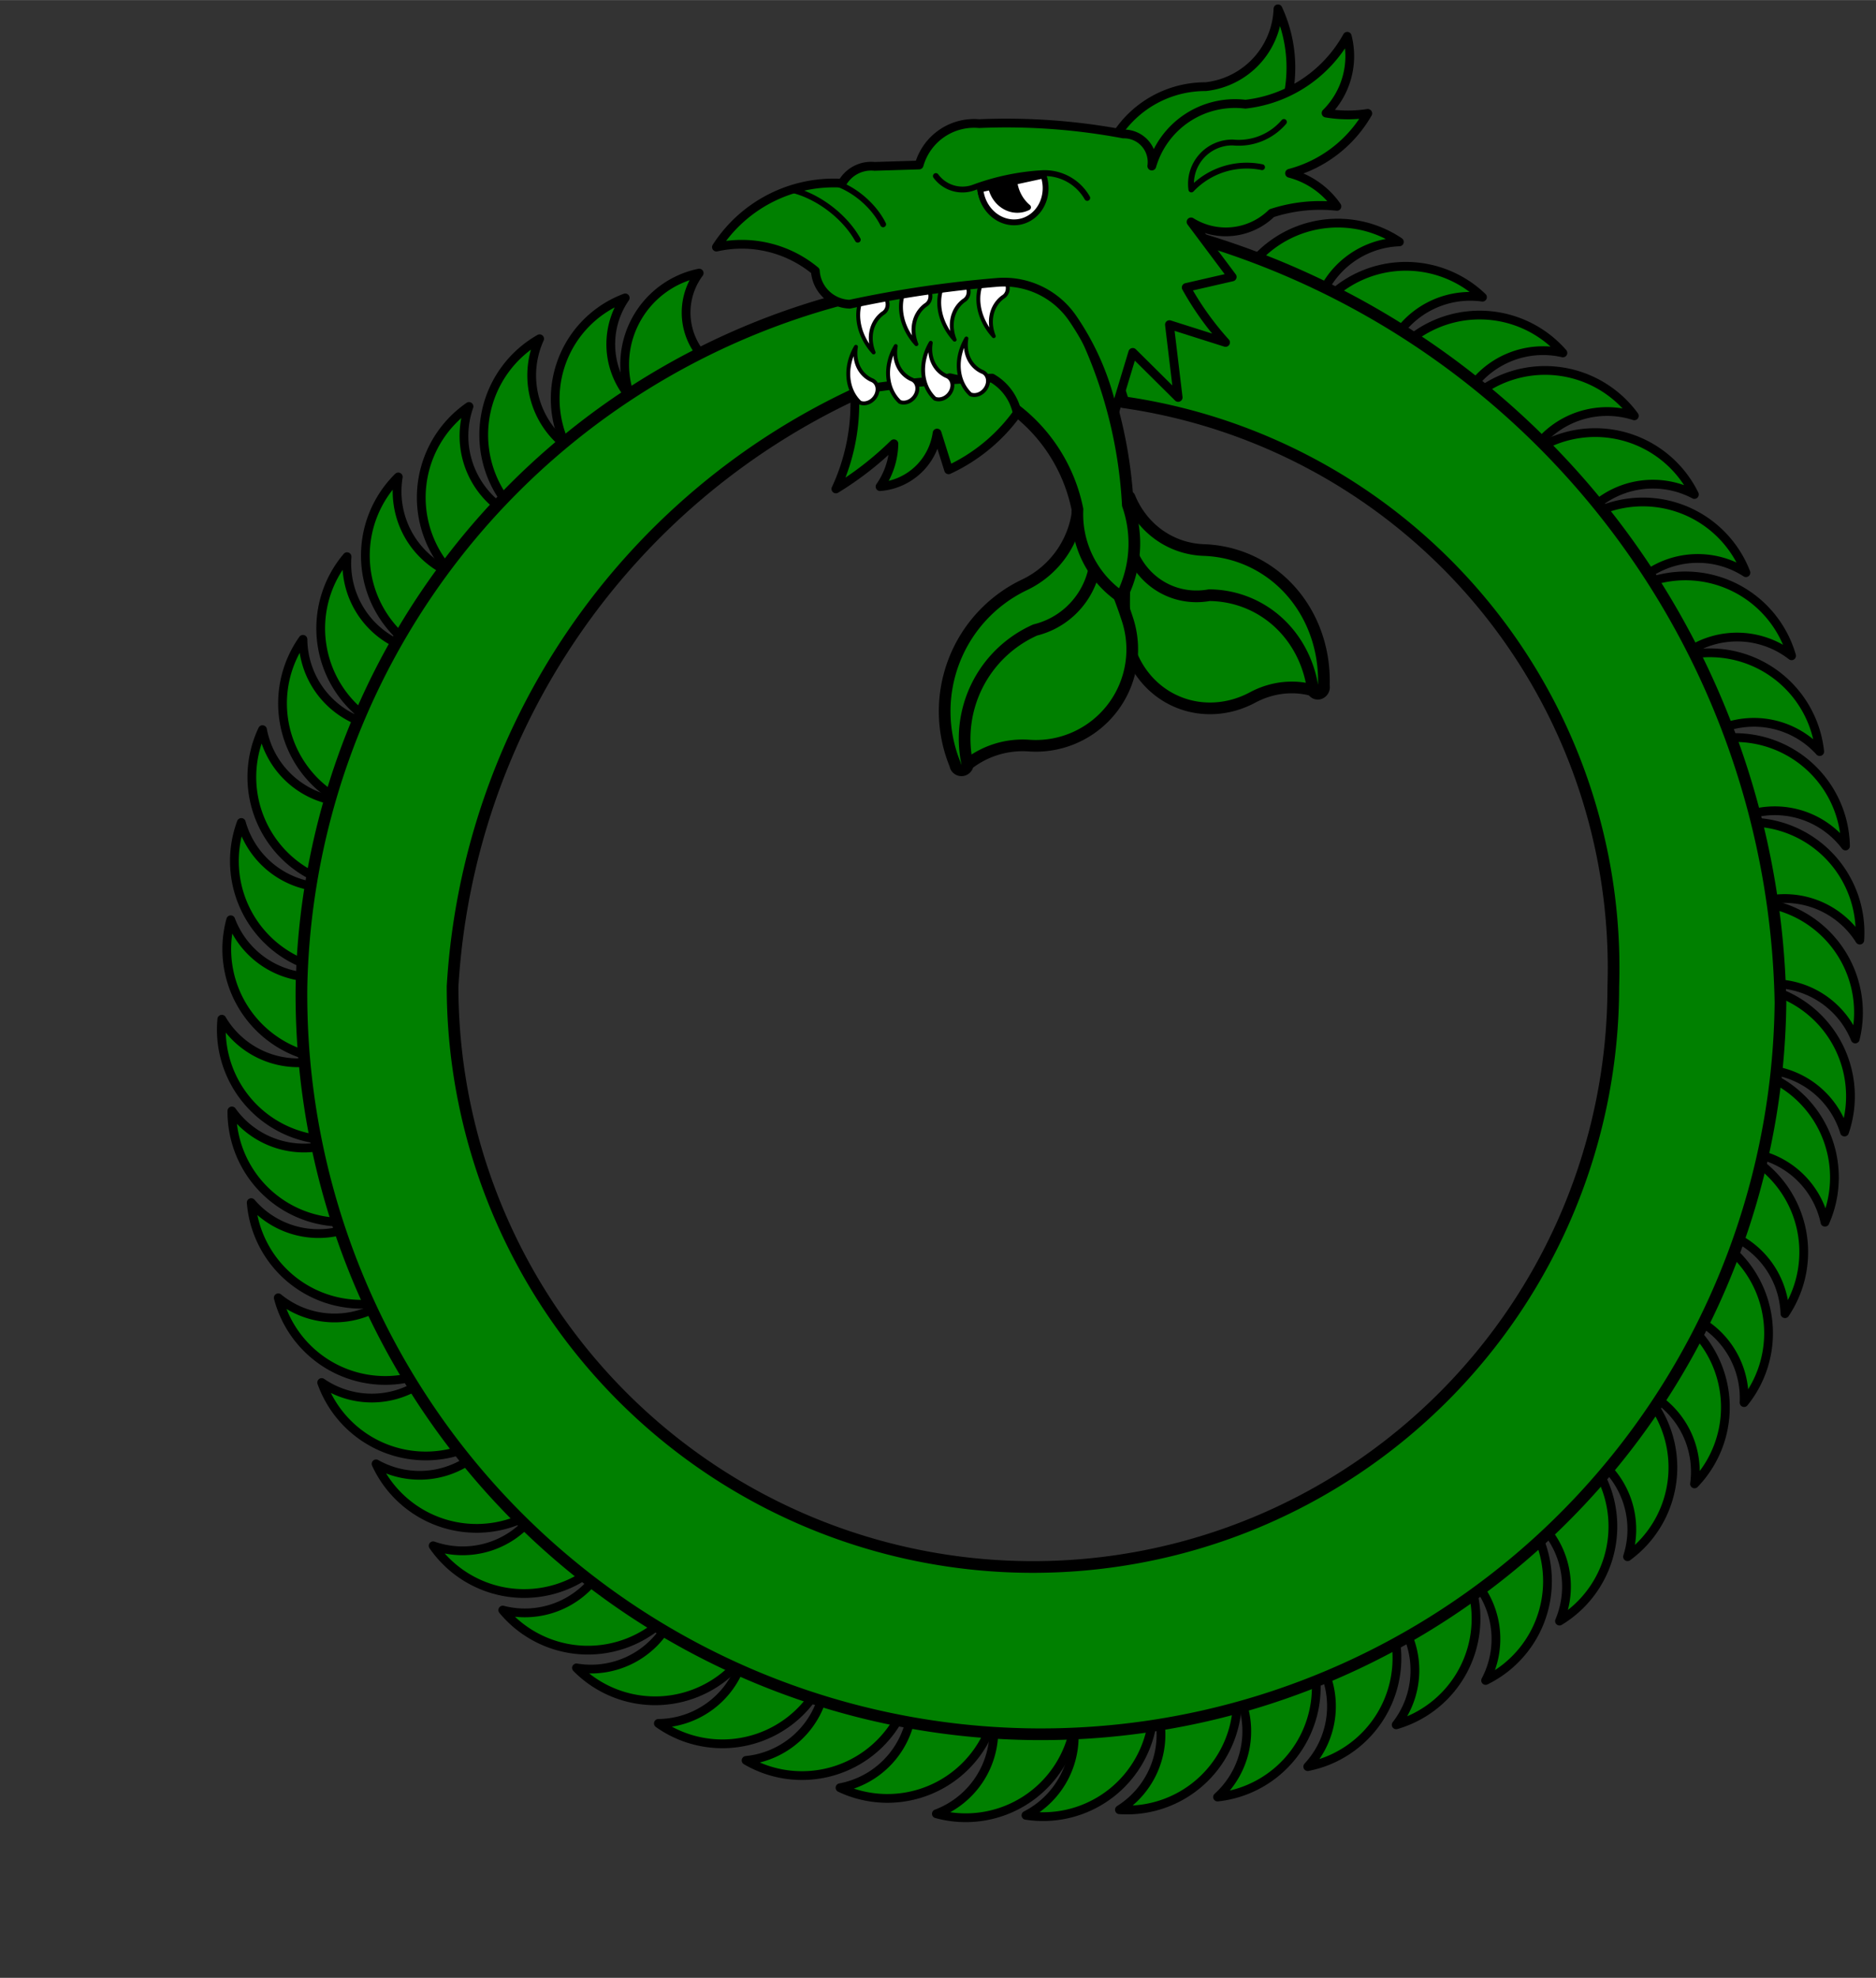
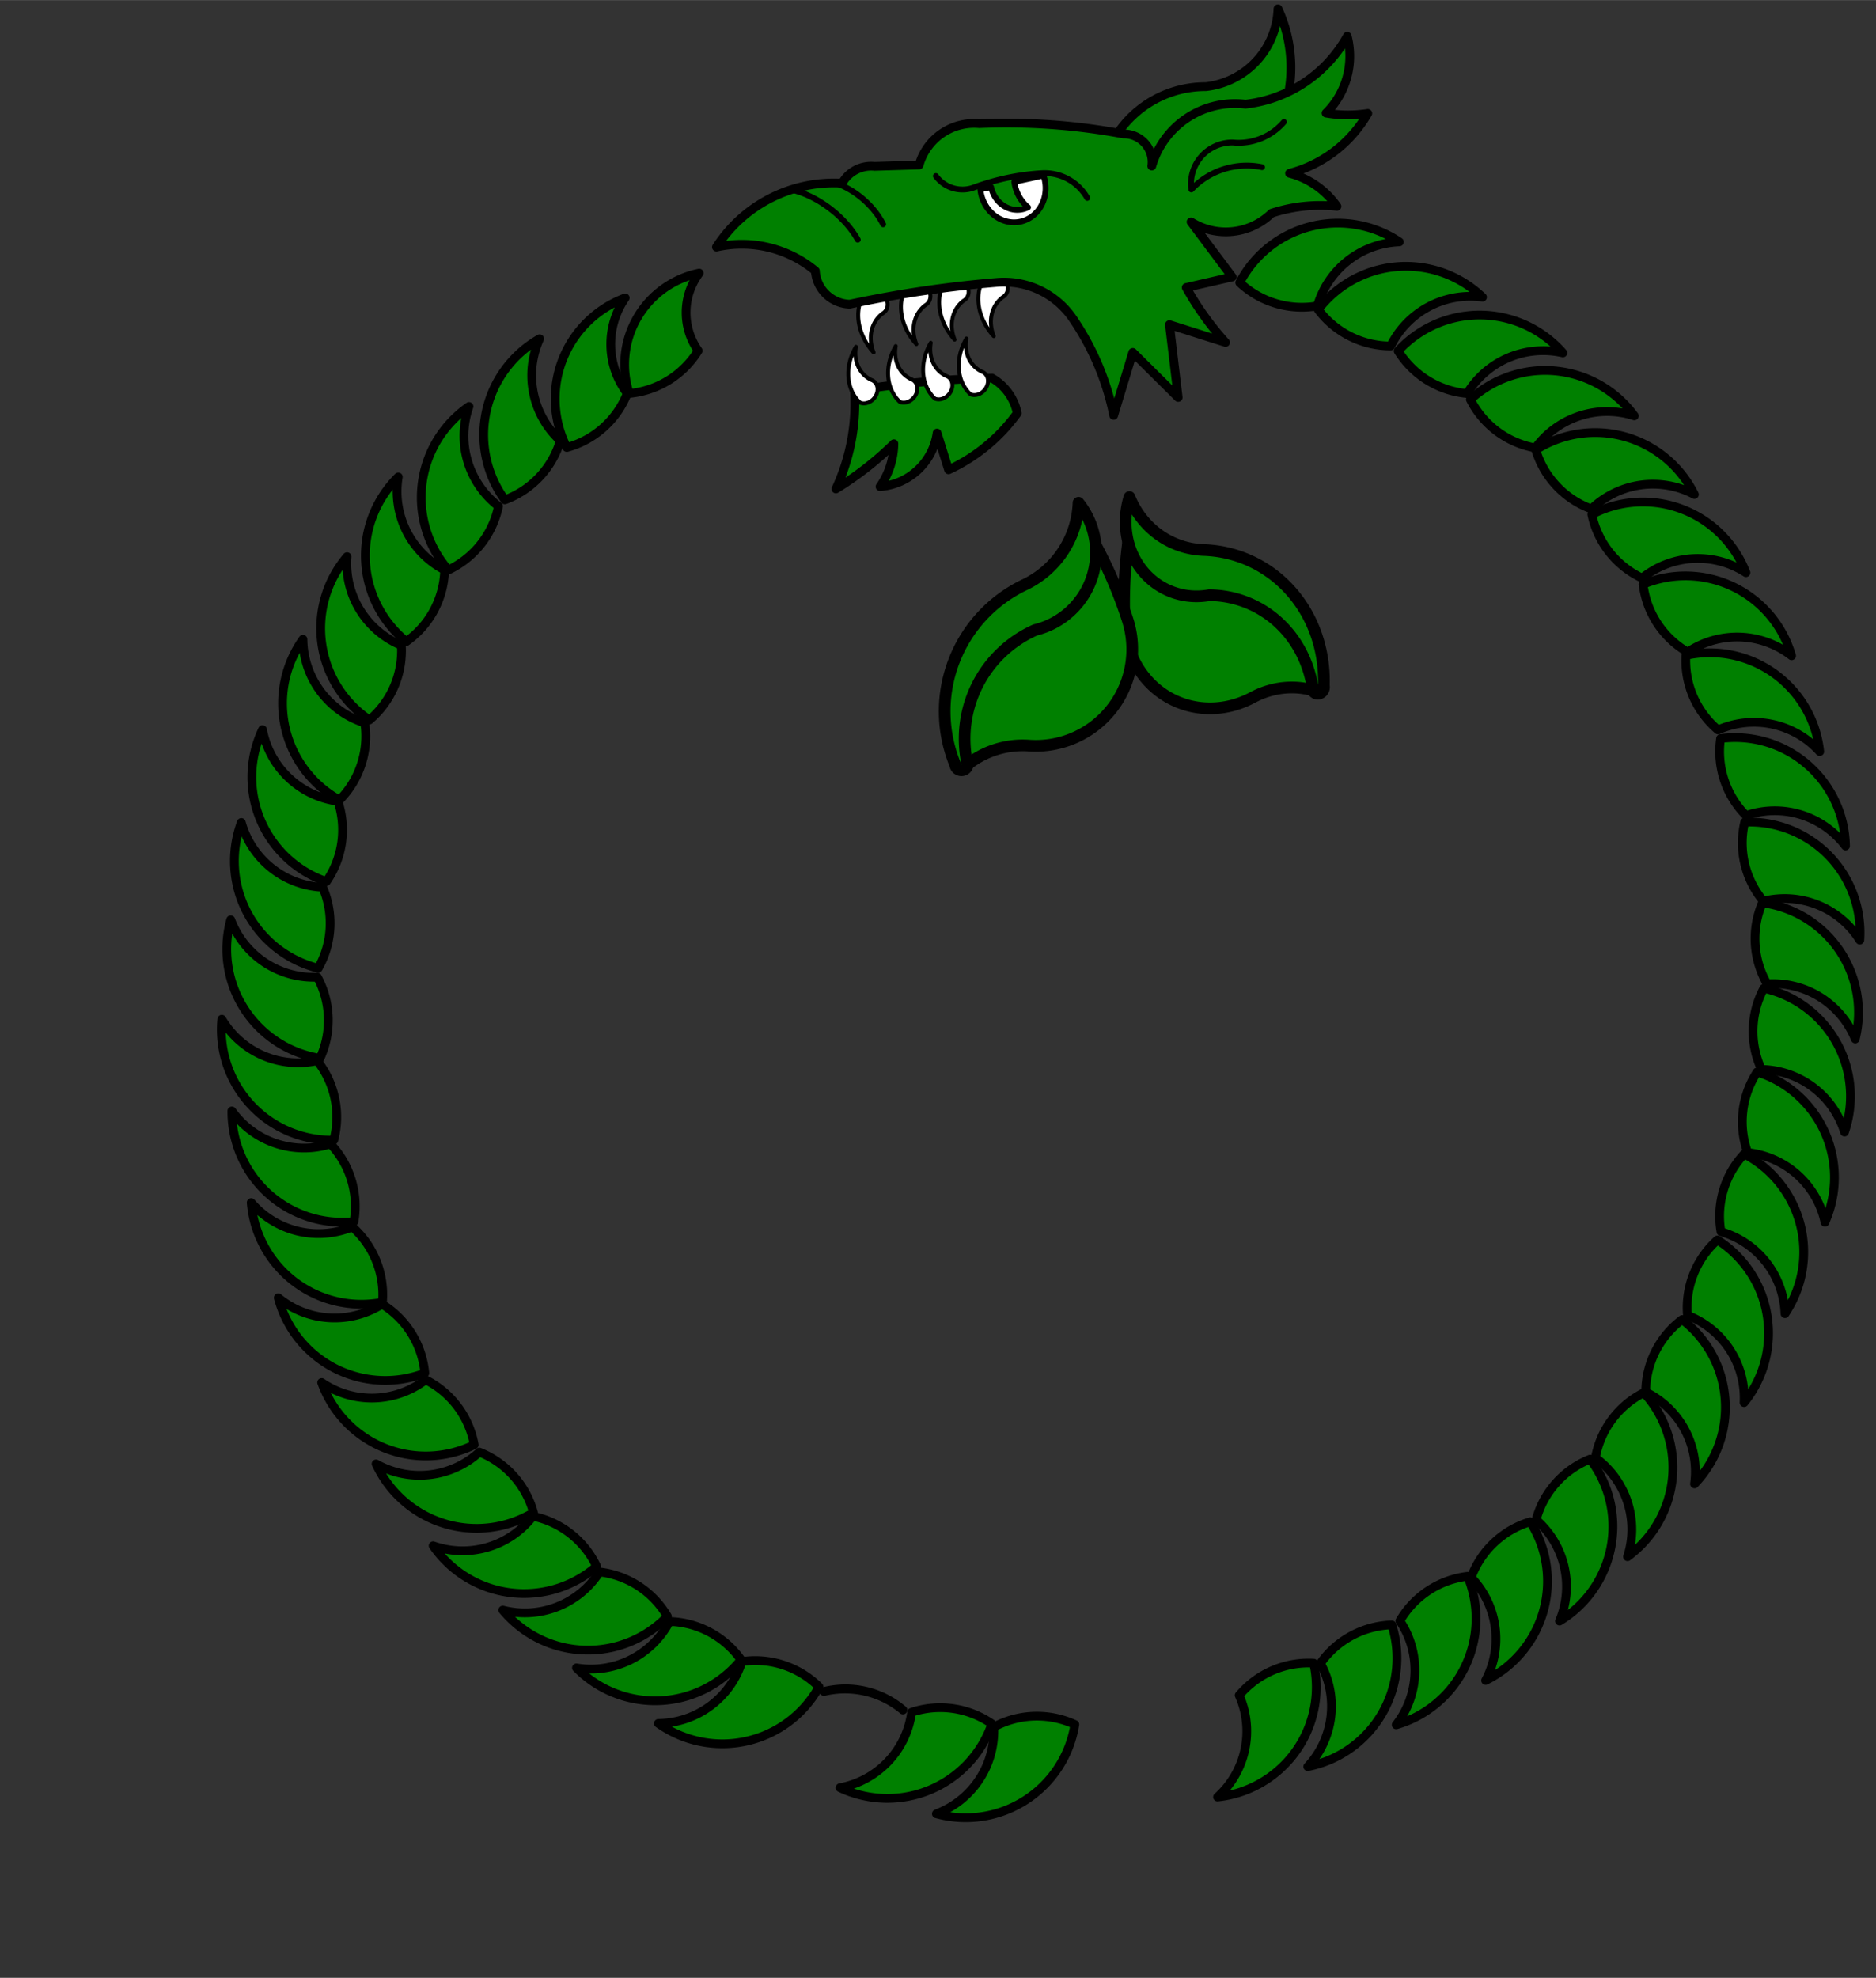
<svg xmlns="http://www.w3.org/2000/svg" xmlns:ns1="http://schemas.microsoft.com/visio/2003/SVGExtensions/" width="6.692in" height="7.053in" viewBox="0 0 481.845 507.802" xml:space="preserve" color-interpolation-filters="sRGB" class="st7">
  <rect x="0" y="0" width="481.845" height="507.802" fill="#333333" stroke="none" />
  <title>Sea Serpent in Annulo Vorant of Its Own Tail</title>
  <ns1:documentProperties ns1:langID="1033" ns1:viewMarkup="false" />
  <style type="text/css">
	
		.st1 {fill:#008000;stroke:#000000;stroke-linecap:round;stroke-linejoin:round;stroke-width:2.25}
		.st2 {fill:#008000;stroke:#000000;stroke-linecap:round;stroke-linejoin:round;stroke-width:3}
		.st3 {fill:#ffffff;stroke:#000000;stroke-linecap:round;stroke-linejoin:round;stroke-width:1}
		.st4 {fill:#000000;stroke:#000000;stroke-linecap:round;stroke-linejoin:round;stroke-width:1.5}
		.st5 {fill:#ffffff;stroke:#000000;stroke-linecap:round;stroke-linejoin:round;stroke-width:1.5}
		.st6 {stroke:#000000;stroke-linecap:round;stroke-linejoin:round;stroke-width:1.5}
		.st7 {fill:none;fill-rule:evenodd;font-size:12px;overflow:visible;stroke-linecap:square;stroke-miterlimit:3}
	
	</style>
  <g ns1:mID="0" ns1:index="1" ns1:groupContext="foregroundPage">
    <title>Page-1</title>
    <ns1:pageProperties ns1:drawingScale="1" ns1:pageScale="1" ns1:drawingUnits="19" ns1:shadowOffsetX="9" ns1:shadowOffsetY="-9" />
    <g id="group1-1" transform="translate(56.846,-41.1)" ns1:mID="1" ns1:groupContext="group">
      <title>Sea Sepent in Annulo Vorant</title>
      <g id="group2-2" transform="translate(206.664,-0.284)" ns1:mID="2" ns1:groupContext="group">
        <title>Sheet.2</title>
        <g id="shape3-3" ns1:mID="3" ns1:groupContext="shape" transform="translate(-358.945,-124.291) rotate(-60)">
          <title>Sheet.3</title>
          <path d="M0.62 477.52 A28.382 28.382 135 0 1 30.18 507.8 A22.771 22.771 -45 0 0 5.42 497.79 A23.296 23.296          0 0 1 0.62 477.52 Z" class="st1" />
        </g>
        <g id="shape4-5" ns1:mID="4" ns1:groupContext="shape" transform="translate(-291.136,-185.619) rotate(-50)">
          <title>Sheet.4</title>
          <path d="M0.62 477.52 A28.382 28.382 135 0 1 30.18 507.8 A22.771 22.771 -45 0 0 5.42 497.79 A23.296 23.296          0 0 1 0.62 477.52 Z" class="st1" />
        </g>
        <g id="shape5-7" ns1:mID="5" ns1:groupContext="shape" transform="translate(-242.494,-205.75) rotate(-45)">
          <title>Sheet.5</title>
          <path d="M0.62 477.52 A28.382 28.382 97.87 0 1 30.18 507.8 A22.771 22.771 -79.66 0 0 5.42 497.79 A23.296          23.296 0 0 1 0.62 477.52 Z" class="st1" />
        </g>
        <g id="shape6-9" ns1:mID="6" ns1:groupContext="shape" transform="translate(-193.265,-221.462) rotate(-40)">
          <title>Sheet.6</title>
          <path d="M0.62 477.52 A28.382 28.382 101.46 0 1 30.18 507.8 A22.771 22.771 -75.24 0 0 5.42 497.79 A23.296          23.296 0 0 1 0.62 477.52 Z" class="st1" />
        </g>
        <g id="shape7-11" ns1:mID="7" ns1:groupContext="shape" transform="translate(-108.349,-256.349) rotate(-30)">
          <title>Sheet.7</title>
          <path d="M0.62 477.52 A28.382 28.382 135 0 1 30.18 507.8 A22.771 22.771 -45 0 0 5.42 497.79 A23.296 23.296          0 0 1 0.62 477.52 Z" class="st1" />
        </g>
        <g id="shape8-13" ns1:mID="8" ns1:groupContext="shape" transform="translate(-57.027,-259.061) rotate(-25)">
          <title>Sheet.8</title>
          <path d="M0.62 477.52 A28.382 28.382 101.46 0 1 30.18 507.8 A22.771 22.771 -75.24 0 0 5.42 497.79 A23.296          23.296 0 0 1 0.62 477.52 Z" class="st1" />
        </g>
        <g id="shape9-15" ns1:mID="9" ns1:groupContext="shape" transform="translate(-5.388,-257.113) rotate(-20)">
          <title>Sheet.9</title>
          <path d="M0.62 477.52 A28.382 28.382 101.46 0 1 30.18 507.8 A22.771 22.771 -75.24 0 0 5.42 497.79 A23.296          23.296 0 0 1 0.62 477.52 Z" class="st1" />
        </g>
        <g id="shape10-17" ns1:mID="10" ns1:groupContext="shape" transform="translate(85.978,-260.507) rotate(-10)">
          <title>Sheet.10</title>
          <path d="M0.62 477.52 A28.382 28.382 101.46 0 1 30.18 507.8 A22.771 22.771 -75.24 0 0 5.42 497.79 A23.296          23.296 0 0 1 0.62 477.52 Z" class="st1" />
        </g>
        <g id="shape11-19" ns1:mID="11" ns1:groupContext="shape" transform="translate(136.179,-244.661) rotate(-5)">
          <title>Sheet.11</title>
          <path d="M0.62 477.52 A28.382 28.382 101.46 0 1 30.18 507.8 A22.771 22.771 -75.24 0 0 5.42 497.79 A23.296          23.296 0 0 1 0.62 477.52 Z" class="st1" />
        </g>
        <g id="shape12-21" ns1:mID="12" ns1:groupContext="shape" transform="translate(183.991,-225.054)">
          <title>Sheet.12</title>
          <path d="M0.62 477.52 A28.382 28.382 159.89 0 1 30.18 507.8 A22.771 22.771 -24.28 0 0 5.42 497.79 A23.296          23.296 0 0 1 0.62 477.52 Z" class="st1" />
        </g>
        <g id="shape13-23" ns1:mID="13" ns1:groupContext="shape" transform="translate(271.464,-197.196) rotate(10)">
          <title>Sheet.13</title>
          <path d="M0.62 477.52 A28.382 28.382 101.46 0 1 30.18 507.8 A22.771 22.771 -75.24 0 0 5.42 497.79 A23.296          23.296 0 0 1 0.62 477.52 Z" class="st1" />
        </g>
        <g id="shape14-25" ns1:mID="14" ns1:groupContext="shape" transform="translate(312.523,-166.284) rotate(15)">
          <title>Sheet.14</title>
          <path d="M0.62 477.52 A28.382 28.382 97.87 0 1 30.18 507.8 A22.771 22.771 -79.66 0 0 5.42 497.79 A23.296          23.296 0 0 1 0.62 477.52 Z" class="st1" />
        </g>
        <g id="shape15-27" ns1:mID="15" ns1:groupContext="shape" transform="translate(350.545,-132.322) rotate(20)">
          <title>Sheet.15</title>
          <path d="M0.62 477.52 A28.382 28.382 110.11 0 1 30.18 507.8 A22.771 22.771 -65.72 0 0 5.42 497.79 A23.296          23.296 0 0 1 0.62 477.52 Z" class="st1" />
        </g>
        <g id="shape16-29" ns1:mID="16" ns1:groupContext="shape" transform="translate(422.717,-76.193) rotate(30)">
          <title>Sheet.16</title>
          <path d="M0.62 477.52 A28.382 28.382 135 0 1 30.18 507.8 A22.771 22.771 -45 0 0 5.42 497.79 A23.296 23.296          0 0 1 0.62 477.52 Z" class="st1" />
        </g>
        <g id="shape17-31" ns1:mID="17" ns1:groupContext="shape" transform="translate(450.988,-31.785) rotate(35)">
          <title>Sheet.17</title>
          <path d="M0.62 477.52 A28.382 28.382 101.46 0 1 30.18 507.8 A22.771 22.771 -75.24 0 0 5.42 497.79 A23.296          23.296 0 0 1 0.62 477.52 Z" class="st1" />
        </g>
        <g id="shape18-33" ns1:mID="18" ns1:groupContext="shape" transform="translate(475.01,13.968) rotate(40)">
          <title>Sheet.18</title>
          <path d="M0.62 477.52 A28.382 28.382 97.87 0 1 30.18 507.8 A22.771 22.771 -79.66 0 0 5.42 497.79 A23.296          23.296 0 0 1 0.62 477.52 Z" class="st1" />
        </g>
        <g id="shape19-35" ns1:mID="19" ns1:groupContext="shape" transform="translate(524.112,91.535) rotate(50)">
          <title>Sheet.19</title>
          <path d="M0.62 477.52 A28.382 28.382 97.87 0 1 30.18 507.8 A22.771 22.771 -79.66 0 0 5.42 497.79 A23.296          23.296 0 0 1 0.62 477.52 Z" class="st1" />
        </g>
        <g id="shape20-37" ns1:mID="20" ns1:groupContext="shape" transform="translate(535.695,141.607) rotate(55)">
          <title>Sheet.20</title>
          <path d="M0.62 477.52 A28.382 28.382 97.87 0 1 30.18 507.8 A22.771 22.771 -79.66 0 0 5.42 497.79 A23.296          23.296 0 0 1 0.62 477.52 Z" class="st1" />
        </g>
        <g id="shape21-39" ns1:mID="21" ns1:groupContext="shape" transform="translate(542.744,192.799) rotate(60)">
          <title>Sheet.21</title>
          <path d="M0.62 477.52 A28.382 28.382 135 0 1 30.18 507.8 A22.771 22.771 -45 0 0 5.42 497.79 A23.296 23.296          0 0 1 0.62 477.52 Z" class="st1" />
        </g>
        <g id="shape22-41" ns1:mID="22" ns1:groupContext="shape" transform="translate(561.952,282.188) rotate(70)">
          <title>Sheet.22</title>
          <path d="M0.62 477.52 A28.382 28.382 101.46 0 1 30.18 507.8 A22.771 22.771 -75.24 0 0 5.42 497.79 A23.296          23.296 0 0 1 0.62 477.52 Z" class="st1" />
        </g>
        <g id="shape23-43" ns1:mID="23" ns1:groupContext="shape" transform="translate(555.064,334.379) rotate(75)">
          <title>Sheet.23</title>
          <path d="M0.62 477.52 A28.382 28.382 101.46 0 1 30.18 507.8 A22.771 22.771 -75.24 0 0 5.42 497.79 A23.296          23.296 0 0 1 0.62 477.52 Z" class="st1" />
        </g>
        <g id="shape24-45" ns1:mID="24" ns1:groupContext="shape" transform="translate(544.057,384.868) rotate(80)">
          <title>Sheet.24</title>
          <path d="M0.62 477.52 A28.382 28.382 135 0 1 30.18 507.8 A22.771 22.771 -45 0 0 5.42 497.79 A23.296 23.296          0 0 1 0.62 477.52 Z" class="st1" />
        </g>
        <g id="shape25-47" ns1:mID="25" ns1:groupContext="shape" transform="translate(531.812,475.851) rotate(90)">
          <title>Sheet.25</title>
-           <path d="M0.62 477.52 A28.382 28.382 97.87 0 1 30.18 507.8 A22.771 22.771 -79.66 0 0 5.42 497.79 A23.296          23.296 0 0 1 0.62 477.52 Z" class="st1" />
        </g>
        <g id="shape26-49" ns1:mID="26" ns1:groupContext="shape" transform="translate(508.5,521.653) rotate(95)">
          <title>Sheet.26</title>
-           <path d="M0.62 477.52 A28.382 28.382 97.87 0 1 30.18 507.8 A22.771 22.771 -79.66 0 0 5.42 497.79 A23.296          23.296 0 0 1 0.62 477.52 Z" class="st1" />
        </g>
      </g>
      <g id="group27-51" transform="translate(307.447,574.476) rotate(161.5)" ns1:mID="27" ns1:groupContext="group">
        <title>Sheet.27</title>
        <g id="shape28-52" ns1:mID="28" ns1:groupContext="shape" transform="translate(-358.945,-124.291) rotate(-60)">
          <title>Sheet.28</title>
          <path d="M0.62 477.52 A28.382 28.382 101.46 0 1 30.18 507.8 A22.771 22.771 -75.24 0 0 5.42 497.79 A23.296          23.296 0 0 1 0.62 477.52 Z" class="st1" />
        </g>
        <g id="shape29-54" ns1:mID="29" ns1:groupContext="shape" transform="translate(-291.136,-185.619) rotate(-50)">
          <title>Sheet.29</title>
          <path d="M0.62 477.52 A28.382 28.382 101.46 0 1 30.18 507.8 A22.771 22.771 -75.24 0 0 5.42 497.79 A23.296          23.296 0 0 1 0.62 477.52 Z" class="st1" />
        </g>
        <g id="shape30-56" ns1:mID="30" ns1:groupContext="shape" transform="translate(-242.494,-205.75) rotate(-45)">
          <title>Sheet.30</title>
-           <path d="M0.62 477.52 A28.382 28.382 101.46 0 1 30.18 507.8 A22.771 22.771 -75.24 0 0 5.42 497.79 A23.296          23.296 0 0 1 0.62 477.52 Z" class="st1" />
+           <path d="M0.62 477.52 A22.771 22.771 -75.24 0 0 5.42 497.79 A23.296          23.296 0 0 1 0.62 477.52 Z" class="st1" />
        </g>
        <g id="shape31-58" ns1:mID="31" ns1:groupContext="shape" transform="translate(-193.265,-221.462) rotate(-40)">
          <title>Sheet.31</title>
          <path d="M0.62 477.52 A28.382 28.382 101.46 0 1 30.18 507.8 A22.771 22.771 -75.24 0 0 5.42 497.79 A23.296          23.296 0 0 1 0.62 477.52 Z" class="st1" />
        </g>
        <g id="shape32-60" ns1:mID="32" ns1:groupContext="shape" transform="translate(-108.349,-256.349) rotate(-30)">
          <title>Sheet.32</title>
          <path d="M0.62 477.52 A28.382 28.382 101.46 0 1 30.18 507.8 A22.771 22.771 -75.24 0 0 5.42 497.79 A23.296          23.296 0 0 1 0.62 477.52 Z" class="st1" />
        </g>
        <g id="shape33-62" ns1:mID="33" ns1:groupContext="shape" transform="translate(-57.027,-259.061) rotate(-25)">
          <title>Sheet.33</title>
          <path d="M0.62 477.52 A28.382 28.382 101.46 0 1 30.18 507.8 A22.771 22.771 -75.24 0 0 5.42 497.79 A23.296          23.296 0 0 1 0.62 477.52 Z" class="st1" />
        </g>
        <g id="shape34-64" ns1:mID="34" ns1:groupContext="shape" transform="translate(-5.388,-257.113) rotate(-20)">
          <title>Sheet.34</title>
          <path d="M0.62 477.52 A28.382 28.382 101.46 0 1 30.18 507.8 A22.771 22.771 -75.24 0 0 5.42 497.79 A23.296          23.296 0 0 1 0.62 477.52 Z" class="st1" />
        </g>
        <g id="shape35-66" ns1:mID="35" ns1:groupContext="shape" transform="translate(85.978,-260.507) rotate(-10)">
          <title>Sheet.35</title>
          <path d="M0.62 477.52 A28.382 28.382 101.46 0 1 30.18 507.8 A22.771 22.771 -75.24 0 0 5.42 497.79 A23.296          23.296 0 0 1 0.62 477.52 Z" class="st1" />
        </g>
        <g id="shape36-68" ns1:mID="36" ns1:groupContext="shape" transform="translate(136.179,-244.661) rotate(-5)">
          <title>Sheet.36</title>
          <path d="M0.62 477.52 A28.382 28.382 101.46 0 1 30.18 507.8 A22.771 22.771 -75.24 0 0 5.42 497.79 A23.296          23.296 0 0 1 0.62 477.52 Z" class="st1" />
        </g>
        <g id="shape37-70" ns1:mID="37" ns1:groupContext="shape" transform="translate(183.991,-225.054)">
          <title>Sheet.37</title>
          <path d="M0.62 477.52 A28.382 28.382 101.46 0 1 30.18 507.8 A22.771 22.771 -75.24 0 0 5.42 497.79 A23.296          23.296 0 0 1 0.62 477.52 Z" class="st1" />
        </g>
        <g id="shape38-72" ns1:mID="38" ns1:groupContext="shape" transform="translate(271.464,-197.196) rotate(10)">
          <title>Sheet.38</title>
          <path d="M0.62 477.52 A28.382 28.382 101.46 0 1 30.18 507.8 A22.771 22.771 -75.24 0 0 5.42 497.79 A23.296          23.296 0 0 1 0.62 477.52 Z" class="st1" />
        </g>
        <g id="shape39-74" ns1:mID="39" ns1:groupContext="shape" transform="translate(312.523,-166.284) rotate(15)">
          <title>Sheet.39</title>
          <path d="M0.62 477.52 A28.382 28.382 101.46 0 1 30.18 507.8 A22.771 22.771 -75.24 0 0 5.42 497.79 A23.296          23.296 0 0 1 0.62 477.52 Z" class="st1" />
        </g>
        <g id="shape40-76" ns1:mID="40" ns1:groupContext="shape" transform="translate(350.545,-132.322) rotate(20)">
          <title>Sheet.40</title>
          <path d="M0.62 477.52 A28.382 28.382 101.46 0 1 30.18 507.8 A22.771 22.771 -75.24 0 0 5.42 497.79 A23.296          23.296 0 0 1 0.62 477.52 Z" class="st1" />
        </g>
        <g id="shape41-78" ns1:mID="41" ns1:groupContext="shape" transform="translate(422.717,-76.193) rotate(30)">
          <title>Sheet.41</title>
          <path d="M0.62 477.52 A28.382 28.382 101.46 0 1 30.18 507.8 A22.771 22.771 -75.24 0 0 5.42 497.79 A23.296          23.296 0 0 1 0.62 477.52 Z" class="st1" />
        </g>
        <g id="shape42-80" ns1:mID="42" ns1:groupContext="shape" transform="translate(450.988,-31.785) rotate(35)">
          <title>Sheet.42</title>
          <path d="M0.62 477.52 A28.382 28.382 101.46 0 1 30.18 507.8 A22.771 22.771 -75.24 0 0 5.42 497.79 A23.296          23.296 0 0 1 0.62 477.52 Z" class="st1" />
        </g>
        <g id="shape43-82" ns1:mID="43" ns1:groupContext="shape" transform="translate(475.01,13.968) rotate(40)">
          <title>Sheet.43</title>
          <path d="M0.62 477.52 A28.382 28.382 101.46 0 1 30.18 507.8 A22.771 22.771 -75.24 0 0 5.42 497.79 A23.296          23.296 0 0 1 0.62 477.52 Z" class="st1" />
        </g>
        <g id="shape44-84" ns1:mID="44" ns1:groupContext="shape" transform="translate(524.112,91.535) rotate(50)">
          <title>Sheet.44</title>
          <path d="M0.62 477.52 A28.382 28.382 101.46 0 1 30.18 507.8 A22.771 22.771 -75.24 0 0 5.42 497.79 A23.296          23.296 0 0 1 0.62 477.52 Z" class="st1" />
        </g>
        <g id="shape45-86" ns1:mID="45" ns1:groupContext="shape" transform="translate(535.695,141.607) rotate(55)">
          <title>Sheet.45</title>
          <path d="M0.62 477.52 A28.382 28.382 101.46 0 1 30.18 507.8 A22.771 22.771 -75.24 0 0 5.42 497.79 A23.296          23.296 0 0 1 0.62 477.52 Z" class="st1" />
        </g>
        <g id="shape46-88" ns1:mID="46" ns1:groupContext="shape" transform="translate(542.744,192.799) rotate(60)">
          <title>Sheet.46</title>
          <path d="M0.62 477.52 A28.382 28.382 101.46 0 1 30.18 507.8 A22.771 22.771 -75.24 0 0 5.42 497.79 A23.296          23.296 0 0 1 0.62 477.52 Z" class="st1" />
        </g>
        <g id="shape47-90" ns1:mID="47" ns1:groupContext="shape" transform="translate(561.952,282.188) rotate(70)">
          <title>Sheet.47</title>
          <path d="M0.62 477.52 A28.382 28.382 101.46 0 1 30.18 507.8 A22.771 22.771 -75.24 0 0 5.42 497.79 A23.296          23.296 0 0 1 0.62 477.52 Z" class="st1" />
        </g>
        <g id="shape48-92" ns1:mID="48" ns1:groupContext="shape" transform="translate(555.064,334.379) rotate(75)">
          <title>Sheet.48</title>
          <path d="M0.62 477.52 A28.382 28.382 101.46 0 1 30.18 507.8 A22.771 22.771 -75.24 0 0 5.42 497.79 A23.296          23.296 0 0 1 0.62 477.52 Z" class="st1" />
        </g>
        <g id="shape49-94" ns1:mID="49" ns1:groupContext="shape" transform="translate(543.56,382.948) rotate(80)">
          <title>Sheet.49</title>
          <path d="M0.62 476.29 A27.658 27.658 98.52 0 1 27.22 507.8 A20.913 20.913 -80.08 0 0 5.42 496.57 A23.296          23.296 0 0 1 0.62 476.29 Z" class="st1" />
        </g>
        <g id="shape50-96" ns1:mID="50" ns1:groupContext="shape" transform="translate(535.964,473.717) rotate(90)">
          <title>Sheet.50</title>
          <path d="M0.62 480.96 A23.977 23.977 103.7 0 1 24.23 507.8 A16.988 16.988 -79.07 0 0 5.42 501.23 A23.296          23.296 0 0 1 0.62 480.96 Z" class="st1" />
        </g>
      </g>
      <g id="group51-98" transform="translate(641.889,440.152) rotate(-66) scale(1,-1)" ns1:mID="51" ns1:groupContext="group">
        <title>Whale Embowed.71</title>
        <g id="group52-99" transform="translate(38.756,-24.077)" ns1:mID="52" ns1:groupContext="group">
          <title>Sheet.52</title>
          <g id="shape53-100" ns1:mID="53" ns1:groupContext="shape" transform="translate(-1.59872E-014,-3.684)">
            <title>Sheet.53</title>
            <path d="M13.4 499.7 A24.762 22.977 -180 0 1 8.9 461.63 A22.839 21.193 -180 0 0 16.97 447.15 A28.705 26.636           0 0 1 35.24 474.65 A47.031 43.642 -180 0 0 34.84 507.8 A115.031 106.741 0 0 1 13.4 499.7 Z" class="st2" />
          </g>
          <g id="shape54-102" ns1:mID="54" ns1:groupContext="shape" transform="translate(16.445,5.68434E-014)">
            <title>Sheet.54</title>
            <path d="M26.58 507.8 A20.472 18.997 0 0 1 11.89 478.82 A30.55 28.348 -180 0 0 0.24 444.44 A1.616 1.5           0 0 1 2.63 442.48 A35.993 33.4 0 0 1 21.95 484.72 A24.339 22.585 -180 0 0 26.58 507.8           Z" class="st2" />
          </g>
        </g>
        <g id="group55-104" transform="translate(-416.775,628.318) rotate(70) scale(1,-1)" ns1:mID="55" ns1:groupContext="group">
          <title>Sheet.55</title>
          <g id="shape56-105" ns1:mID="56" ns1:groupContext="shape" transform="translate(-1.39888E-014,-3.97)">
            <title>Sheet.56</title>
            <path d="M13.4 499.07 A24.762 24.762 178.32 0 1 8.9 458.05 A22.839 22.839 -180 0 0 16.97 442.43 A28.705           28.705 0 0 1 35.24 472.07 A47.031 47.031 -180 0 0 34.84 507.8 A115.031 115.031 0 0 1 13.4           499.07 Z" class="st2" />
          </g>
          <g id="shape57-107" ns1:mID="57" ns1:groupContext="shape" transform="translate(16.445,5.68434E-014)">
            <title>Sheet.57</title>
            <path d="M26.58 507.8 A20.472 20.472 78.11 0 1 11.89 476.57 A30.55 30.55 -91.06 0 0 0.24 439.52 A1.616           1.616 0 0 1 2.63 437.41 A35.993 35.993 0 0 1 21.95 482.93 A24.339 24.339 -180 0 0 26.58           507.8 Z" class="st2" />
          </g>
        </g>
      </g>
      <g id="shape58-109" ns1:mID="58" ns1:groupContext="shape" transform="translate(20.575,-21.438)">
        <title>Sheet.58</title>
-         <path d="M0.01 315.79 A189.949 189.949 -89.38 1 0 379.89 319.92 A208.767 208.767 -91.09 0 0 231.95 124.17 A42.01         42.01 91.39 0 1 214.51 106.17 A78.969 78.969 -102.39 0 0 211.14 165.79 A146.724 146.724 94.91 0         1 336.95 315.79 A149.063 149.063 0 0 1 38.82 315.79 A179.534 179.534 83.57 0 1 142.51 163.54 A90.621         90.621 -30 0 0 166.54 159.89 A42.857 42.857 86.23 0 1 199.32 193.3 A25.759 25.759 -77.45 0 0 210.57         215.85 A30.02 30.02 -88.44 0 0 212.26 192.17 A118.44 118.44 -79.41 0 0 198.2 142.17 A26.102 26.102         -120.04 0 0 184.7 133.17 A186.602 186.602 -85.1 0 0 0.01 315.79 Z" class="st2" />
      </g>
      <g id="group59-111" transform="translate(127.171,-360.064)" ns1:mID="59" ns1:groupContext="group">
        <title>Sheet.59</title>
        <g id="group60-112" transform="translate(59.647,-4.109) rotate(3)" ns1:mID="60" ns1:groupContext="group">
          <title>Sheet.60</title>
          <g id="group61-113" transform="translate(2.854,-10.621)" ns1:mID="61" ns1:groupContext="group">
            <title>Sheet.61</title>
            <g id="shape62-114" ns1:mID="62" ns1:groupContext="shape" transform="translate(-279.853,911.846) rotate(-145)">
              <title>Sheet.62</title>
              <path d="M0 494.6 A14.079 11.727 0 0 1 11.27 505.56 A3.607 3.004 0 1 1 4.35 503.89 A10.812 9.005            -180 0 0 0 494.6 Z" class="st3" />
            </g>
            <g id="shape63-116" ns1:mID="63" ns1:groupContext="shape" transform="translate(-268.994,909.151) rotate(-145)">
              <title>Sheet.63</title>
              <path d="M0 494.6 A14.079 11.727 0 0 1 11.27 505.56 A3.607 3.004 0 1 1 4.35 503.89 A10.812 9.005            -180 0 0 0 494.6 Z" class="st3" />
            </g>
            <g id="shape64-118" ns1:mID="64" ns1:groupContext="shape" transform="translate(-259.244,907.486) rotate(-145)">
              <title>Sheet.64</title>
              <path d="M0 494.6 A14.079 11.727 0 0 1 11.27 505.56 A3.607 3.004 0 1 1 4.35 503.89 A10.812 9.005            -180 0 0 0 494.6 Z" class="st3" />
            </g>
            <g id="shape65-120" ns1:mID="65" ns1:groupContext="shape" transform="translate(-249.257,906.06) rotate(-145)">
              <title>Sheet.65</title>
              <path d="M0 494.6 A14.079 11.727 0 0 1 11.27 505.56 A3.607 3.004 0 1 1 4.35 503.89 A10.812 9.005            -180 0 0 0 494.6 Z" class="st3" />
            </g>
          </g>
        </g>
        <g id="shape66-122" ns1:mID="66" ns1:groupContext="shape" transform="translate(128.301,-54.009) rotate(3)">
          <title>Sheet.66</title>
          <path d="M0.01 490.68 A27.181 27.181 0 0 1 22.36 476.89 A20.843 20.843 -180 0 0 39.84 455.96 A35.937 35.937          0 0 1 15.94 507.8 A16.664 16.664 0 0 1 0.01 490.68 Z" class="st1" />
        </g>
        <g id="shape67-124" ns1:mID="67" ns1:groupContext="shape">
          <title>Sheet.67</title>
          <path d="M91.6 483.04 A67.82 67.82 0 0 1 102.03 507.8 L106.93 491.63 L118.59 503.19 L116.35 484.5 L130.76          489.07 A76.001 76.001 2.97 0 1 120.66 474.96 L132.47 472.25 L121.9 458.12 A16.851 16.851 -177.03          0 0 142.61 455.88 A39.993 39.993 2.97 0 1 159.37 454.13 A21.416 21.416 -177.03 0 0 147.2 445.64          A32.706 32.706 -84.27 0 0 167.29 430.26 A33.556 33.556 90.83 0 1 156.58 430.18 A20.584 20.584          -87.03 0 0 162.02 410.46 A34.276 34.276 92.97 0 1 135.87 427.9 A22.247 22.247 -87.03 0 0 111.82          443.78 A7.212 7.212 -87.03 0 0 104.51 435.54 A162.319 162.319 -88.57 0 0 67.5 432.89 A14.668          14.668 -87.98 0 0 52.06 443.51 L40.61 443.86 A8.518 8.518 -87.03 0 0 32.29 448.19 A35.869          35.869 -87.03 0 0 -0 464.59 A29.573 29.573 2.97 0 1 25.4 470.69 A9.116 9.116 -180 0 0 34.24 479.25          A295.729 295.729 0 0 1 72.39 473.63 A21.409 21.409 0 0 1 91.6 483.04 Z" class="st1" />
        </g>
        <g id="group68-126" transform="translate(43.413,-7.103) rotate(3)" ns1:mID="68" ns1:groupContext="group">
          <title>Sheet.68</title>
          <g id="group69-127" transform="translate(-80.609,-25.61) rotate(-15)" ns1:mID="69" ns1:groupContext="group">
            <title>Wolf's Head.21</title>
            <g id="shape70-128" ns1:mID="70" ns1:groupContext="shape" transform="translate(0,-0.487)">
              <title>Sheet.70</title>
-               <path d="M0.03 498.04 A8.28 9.039 -180 1 0 16.51 497.79 L0.03 498.04 Z" class="st4" />
            </g>
            <g id="shape71-130" ns1:mID="71" ns1:groupContext="shape" transform="translate(0.026,5.68434E-014)">
              <title>Sheet.71</title>
              <path d="M16.66 497.45 L8.99 497.48 A8.832 9.641 -180 0 0 11.08 504.61 A6.655 7.265 0 0 1 2.87            497.55 L0.06 497.55 A8.369 9.136 -180 1 0 16.66 497.45 Z" class="st5" />
            </g>
          </g>
          <g id="shape72-132" ns1:mID="72" ns1:groupContext="shape" transform="translate(102.182,-55.644)">
            <title>Sheet.72</title>
            <path d="M23.02 489.25 A15.273 15.273 0 0 1 10.18 495.2 A10.622 10.622 -180 0 0 0.19 507.8 A19.562 19.562           0 0 1 18.02 501.14" class="st6" />
          </g>
          <g id="shape73-135" ns1:mID="73" ns1:groupContext="shape" transform="translate(36.66,-52.077)">
            <title>Sheet.73</title>
            <path d="M0 504.23 A8.466 8.466 -180 0 0 9.99 506.61 A60.771 60.771 0 0 1 26.99 502.09 A12.603 12.603           0 0 1 39.12 507.8" class="st6" />
          </g>
          <g id="shape74-138" ns1:mID="74" ns1:groupContext="shape" transform="translate(320.788,53.028) rotate(37.619)">
            <title>Sheet.74</title>
            <path d="M0 507.8 A13.976 8.265 0 0 1 16.36 507.8" class="st6" />
          </g>
          <g id="shape75-141" ns1:mID="75" ns1:groupContext="shape" transform="translate(285.62,37.766) rotate(34.226)">
            <title>Sheet.75</title>
            <path d="M0 507.8 A17.843 10.552 0 0 1 21.14 507.8" class="st6" />
          </g>
        </g>
      </g>
      <g id="group76-144" transform="translate(157.849,-341.182)" ns1:mID="76" ns1:groupContext="group">
        <title>Sheet.76</title>
        <g id="shape77-145" ns1:mID="77" ns1:groupContext="shape">
          <title>Sheet.77</title>
          <path d="M40.11 479.35 A253.289 253.289 -171.87 0 0 4.77 482.57 A51.97 51.97 0 0 1 -0 507.8 A82.722 82.722          -179.94 0 0 14.9 496.2 A19.797 19.797 0.06 0 1 11.34 507.21 A16.056 16.056 -179.94 0 0 25.99          493.45 L28.95 502.89 A45.032 45.032 -174.39 0 0 46.58 488.35 A13.477 13.477 -36.7 0 0 40.11          479.35 Z" class="st1" />
        </g>
        <g id="group78-147" transform="translate(132.929,961.737) rotate(-15) scale(1,-1)" ns1:mID="78" ns1:groupContext="group">
          <title>Sheet.78</title>
          <g id="shape79-148" ns1:mID="79" ns1:groupContext="shape" transform="translate(-280.838,912.875) rotate(-145)">
            <title>Sheet.79</title>
            <path d="M-0 495.74 A12.864 10.714 0 0 1 10.3 505.75 A3.295 2.745 0 1 1 3.97 504.23 A9.878 8.228           -180 0 0 0 495.74 Z" class="st3" />
          </g>
          <g id="shape80-150" ns1:mID="80" ns1:groupContext="shape" transform="translate(-270.916,910.413) rotate(-145)">
            <title>Sheet.80</title>
            <path d="M-0 495.74 A12.864 10.714 0 0 1 10.3 505.75 A3.295 2.745 0 1 1 3.97 504.23 A9.878 8.228           -180 0 0 0 495.74 Z" class="st3" />
          </g>
          <g id="shape81-152" ns1:mID="81" ns1:groupContext="shape" transform="translate(-262.009,908.892) rotate(-145)">
            <title>Sheet.81</title>
            <path d="M-0 495.74 A12.864 10.714 0 0 1 10.3 505.75 A3.295 2.745 0 1 1 3.97 504.23 A9.878 8.228           -180 0 0 0 495.74 Z" class="st3" />
          </g>
          <g id="shape82-154" ns1:mID="82" ns1:groupContext="shape" transform="translate(-252.883,907.589) rotate(-145)">
            <title>Sheet.82</title>
            <path d="M-0 495.74 A12.864 10.714 0 0 1 10.3 505.75 A3.295 2.745 0 1 1 3.97 504.23 A9.878 8.228           -180 0 0 0 495.74 Z" class="st3" />
          </g>
        </g>
      </g>
    </g>
  </g>
</svg>